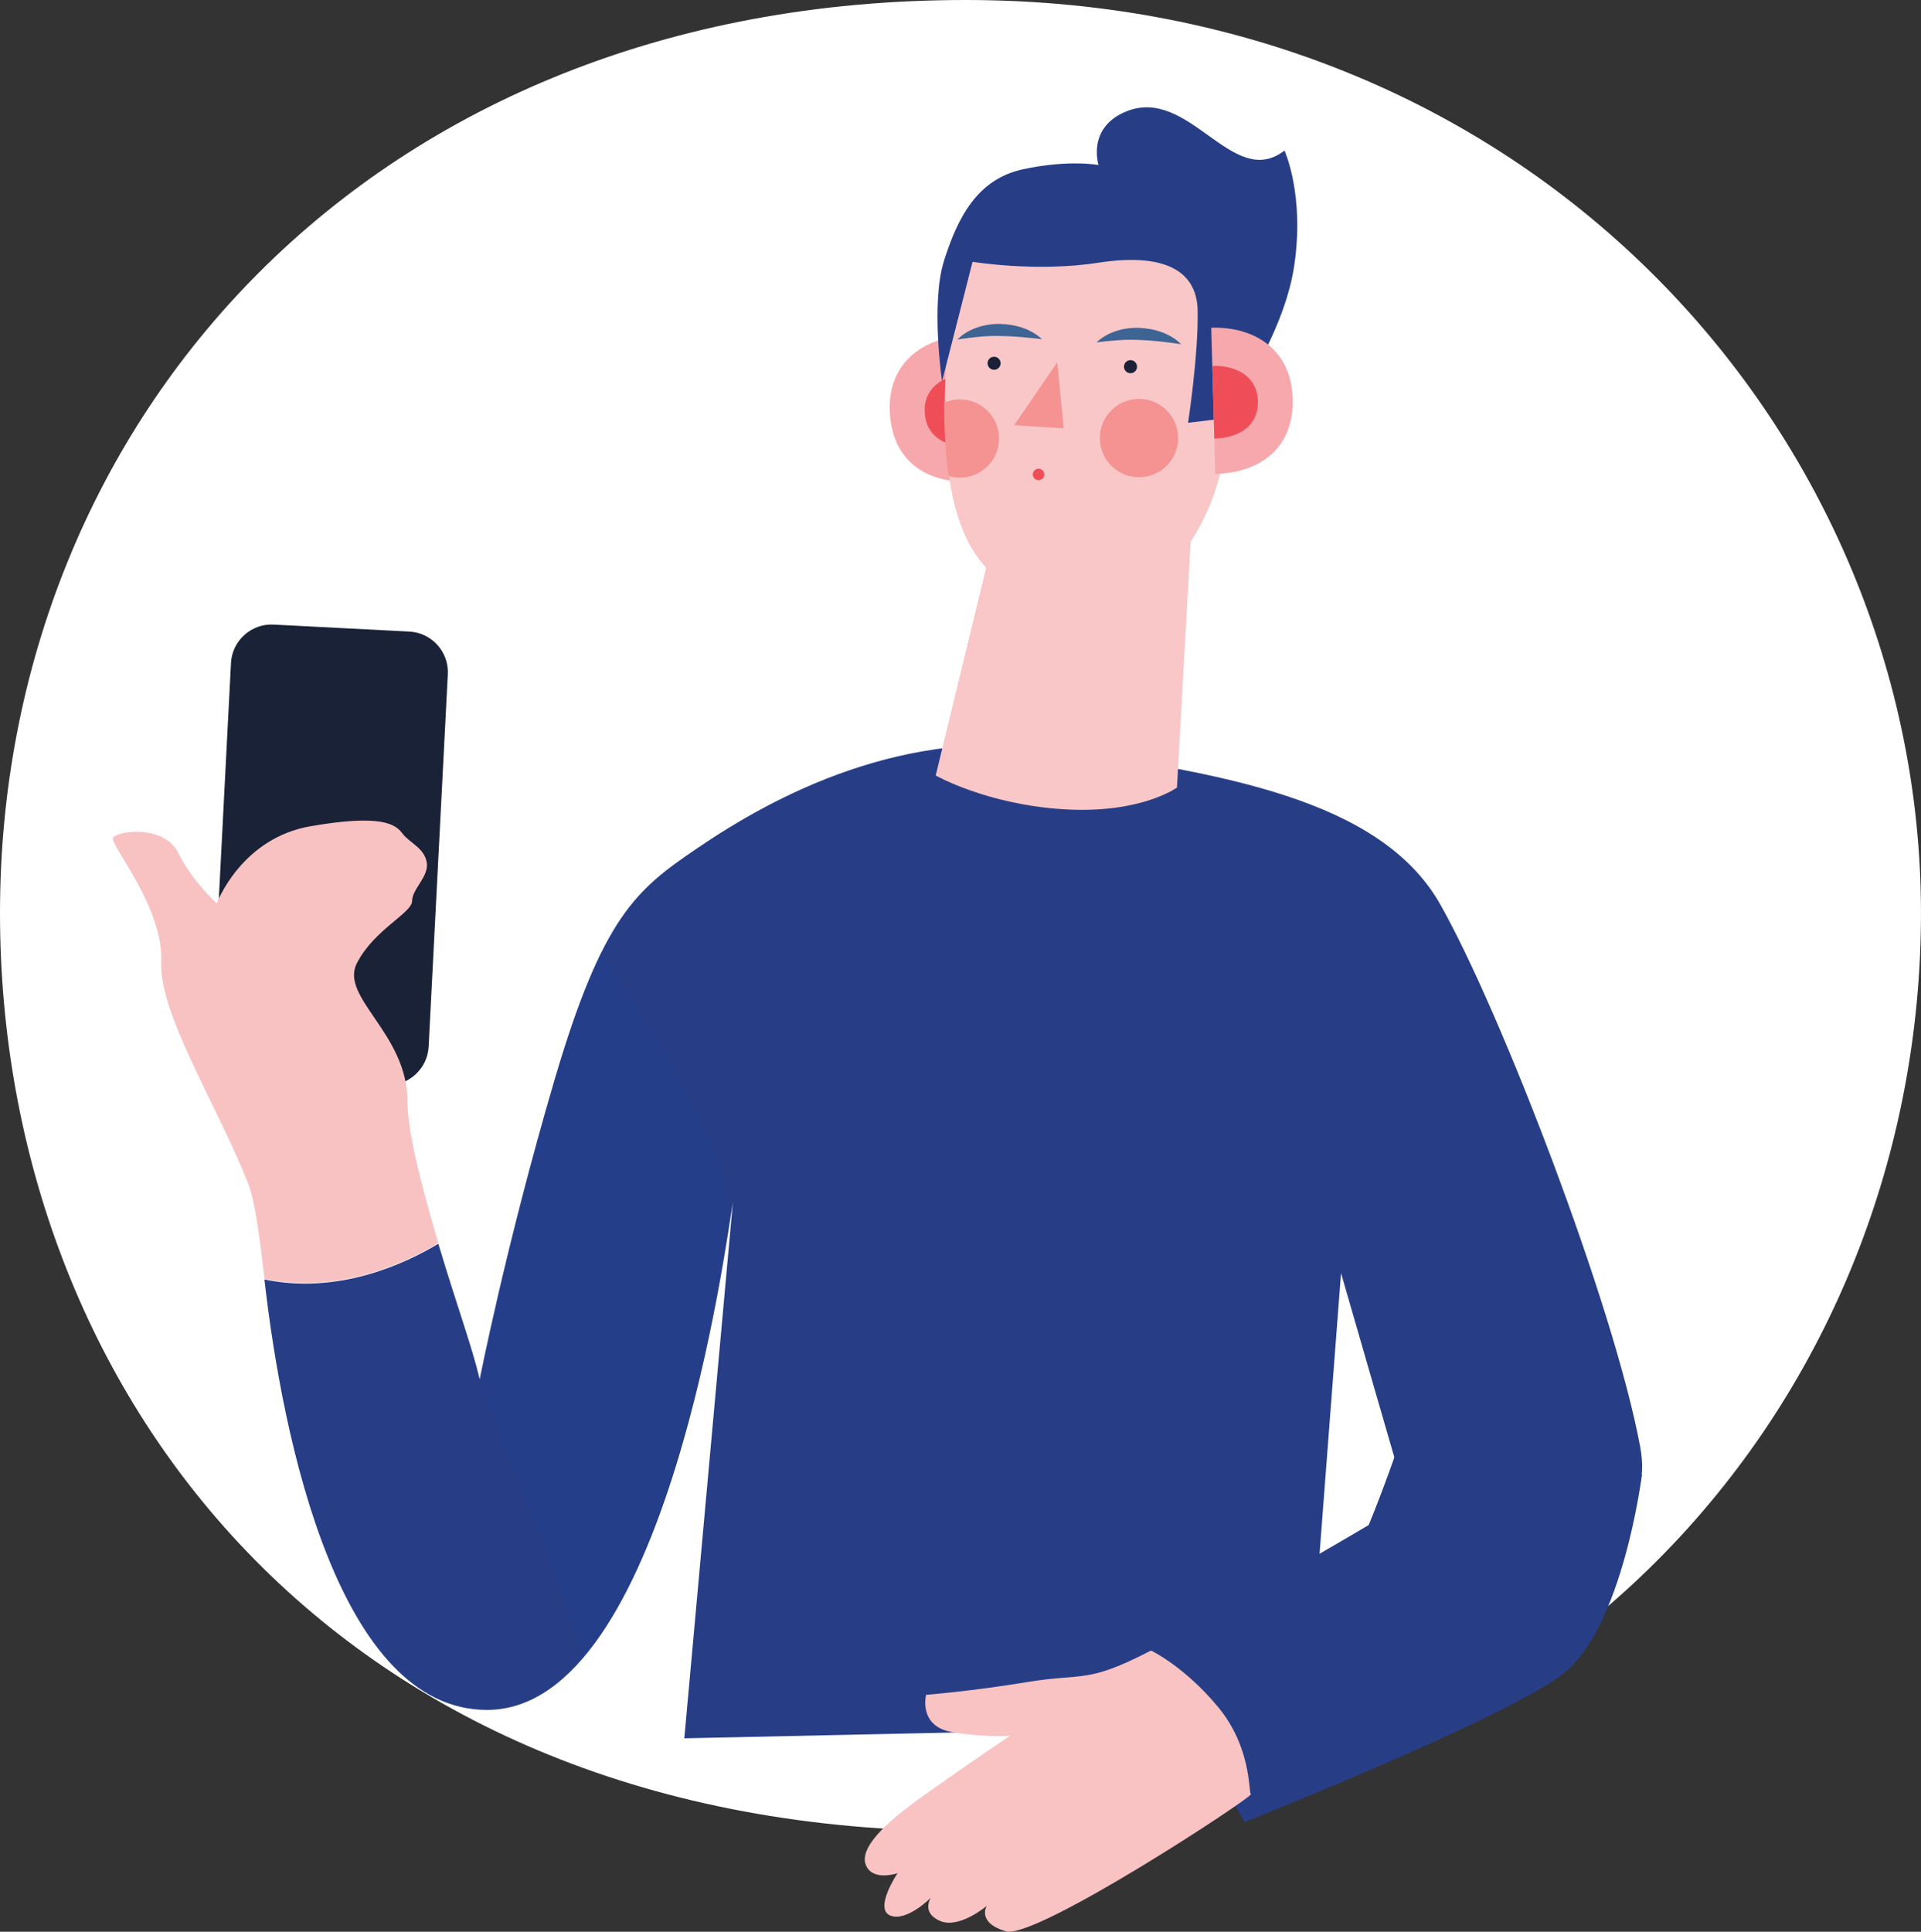
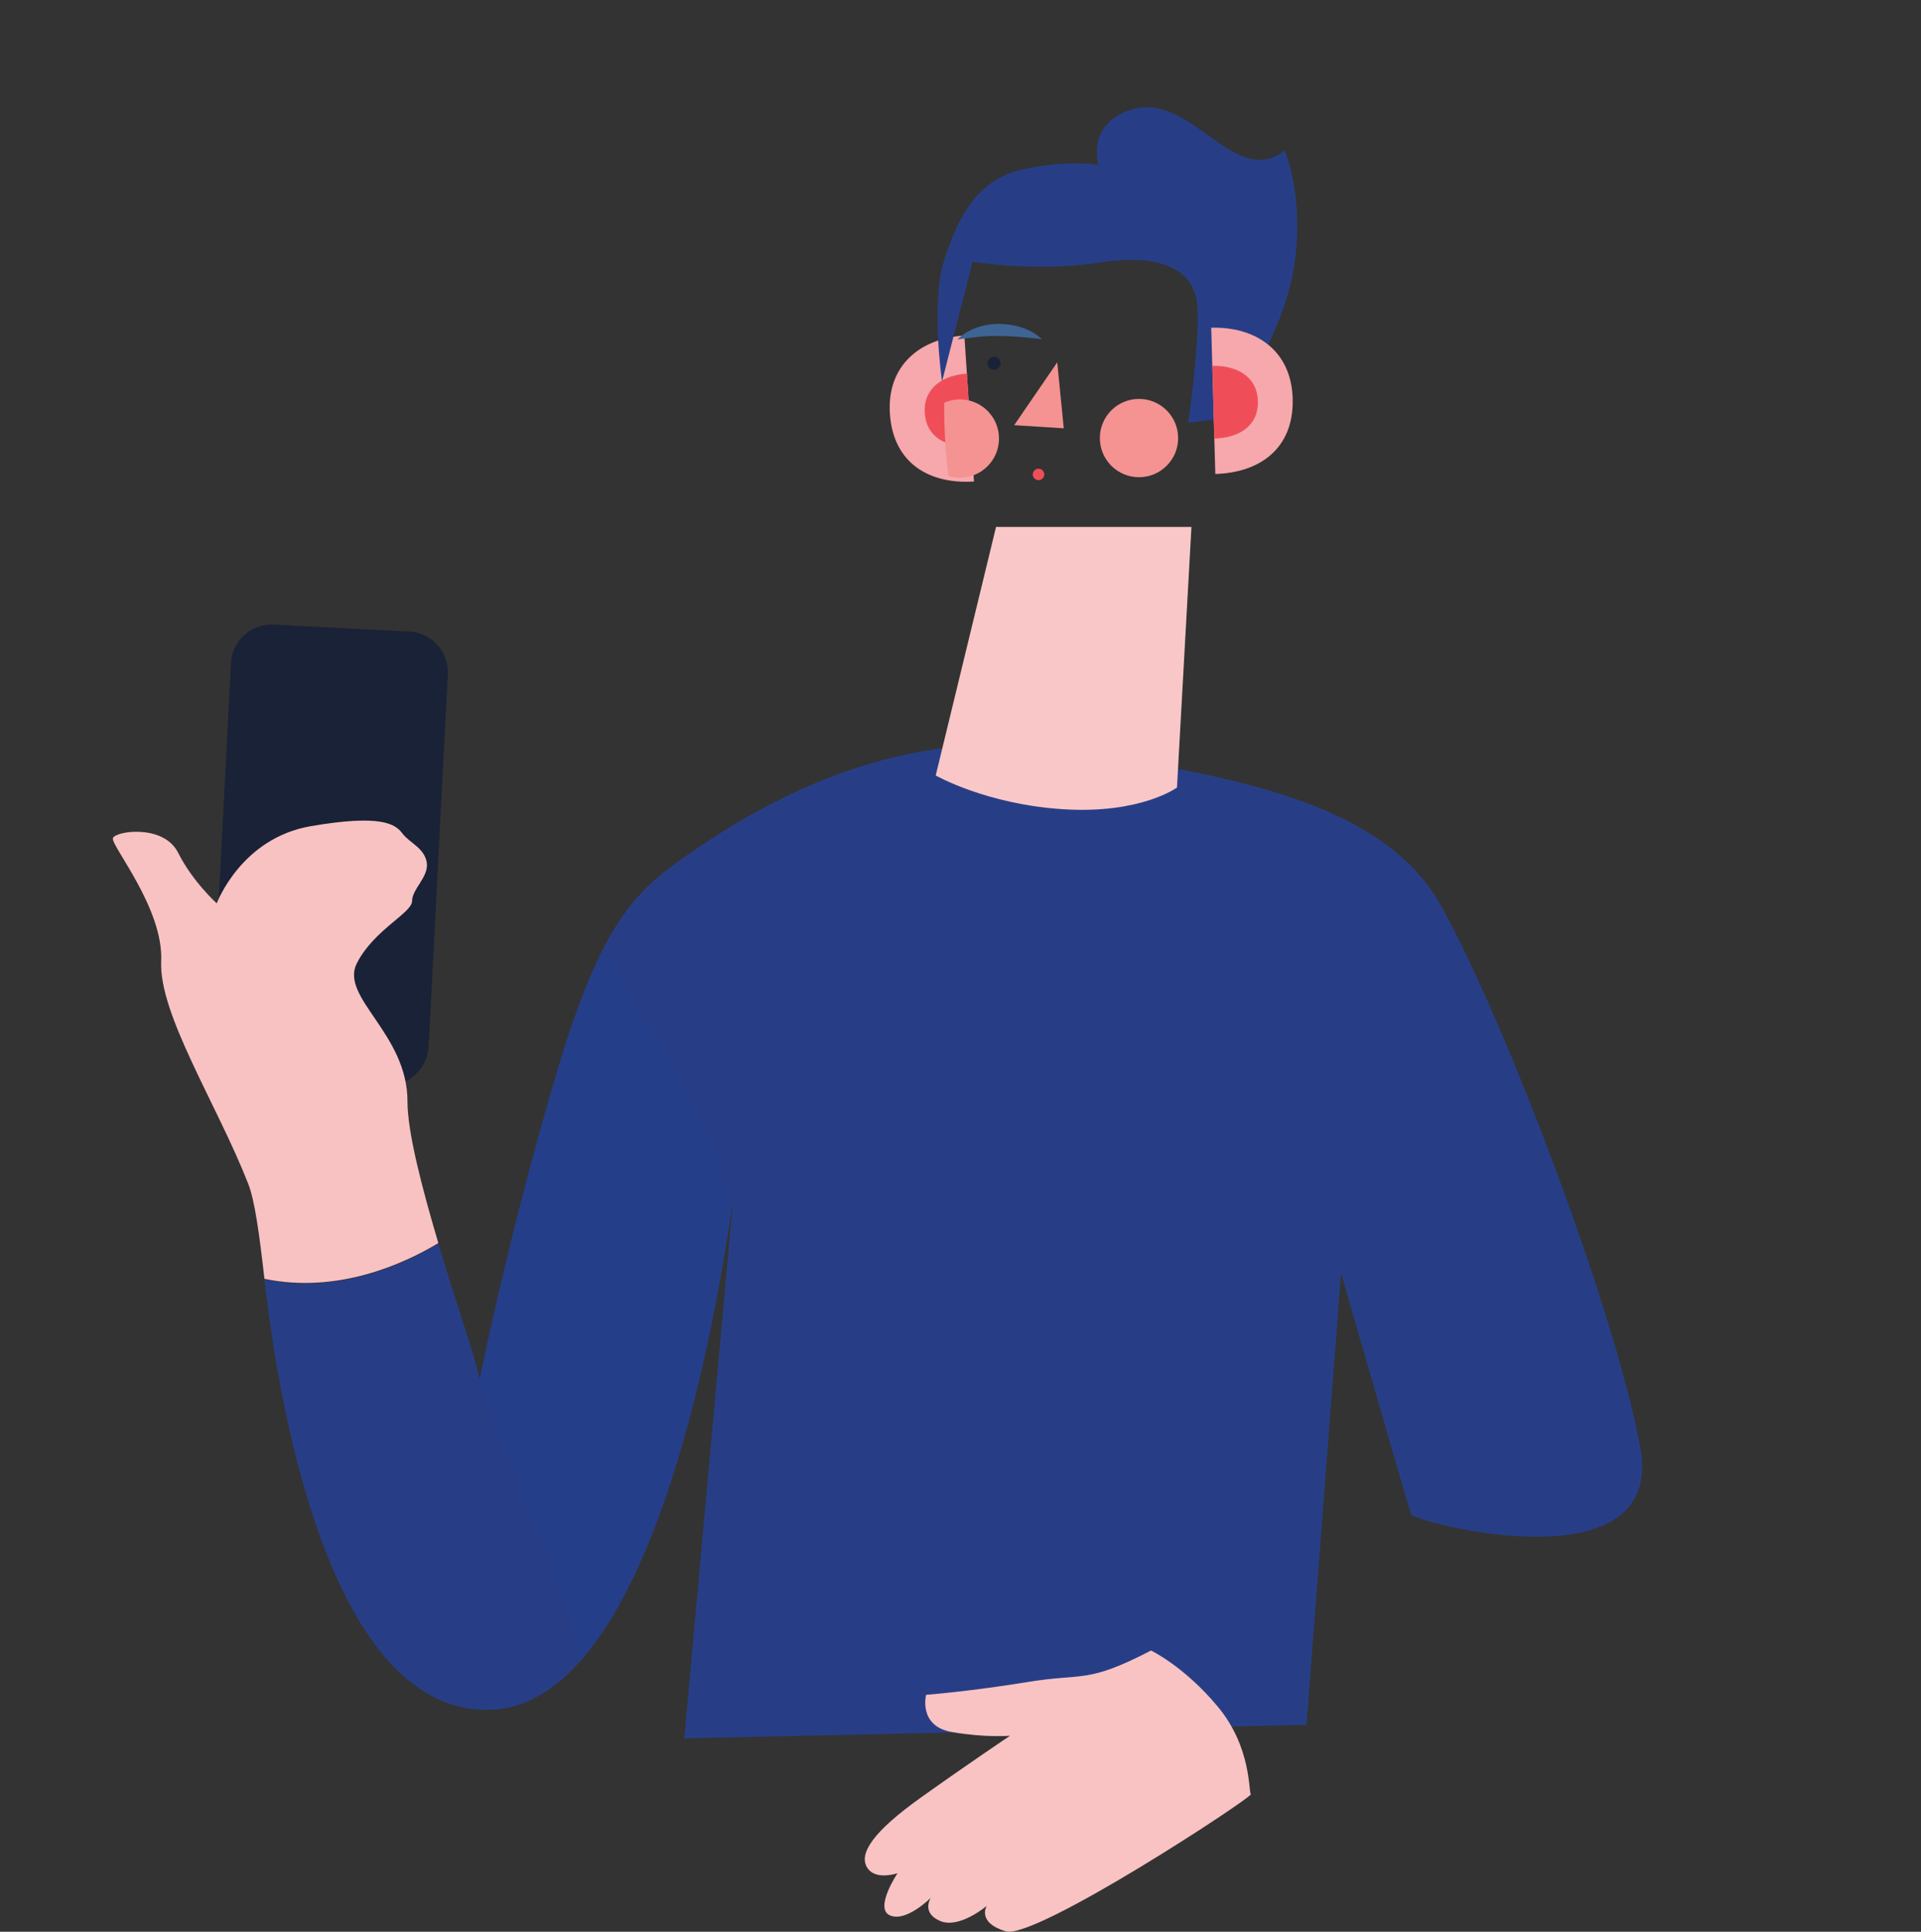
<svg xmlns="http://www.w3.org/2000/svg" xmlns:xlink="http://www.w3.org/1999/xlink" version="1.1" id="Layer_1" x="0px" y="0px" width="183px" height="184px" viewBox="0 0 183 184" style="enable-background:new 0 0 183 184;" xml:space="preserve">
  <rect x="0" y="0" width="183" height="184" fill="#333333" stroke="none" />
  <g>
    <g>
      <defs>
        <rect id="SVGID_1_" width="183" height="174.417" />
      </defs>
      <clipPath id="SVGID_00000172408261856941143080000017938798658942833537_">
        <use xlink:href="#SVGID_1_" style="overflow:visible;" />
      </clipPath>
-       <path style="clip-path:url(#SVGID_00000172408261856941143080000017938798658942833537_);fill:#FFFFFF;" d="M0,86.965    c0,45.633,32.082,87.452,91.98,87.452c56.553,0,91.018-41.819,91.018-87.452C182.998,41.827,146.406,0,91.98,0    C35.188,0,0,40.175,0,86.965" />
    </g>
    <g>
      <linearGradient id="SVGID_00000155845842506670752280000014637031177546126243_" gradientUnits="userSpaceOnUse" x1="25.191" y1="118.256" x2="156.434" y2="118.256">
        <stop offset="0.376" style="stop-color:#273E87" />
        <stop offset="0.521" style="stop-color:#273E87" />
      </linearGradient>
      <path style="fill:url(#SVGID_00000155845842506670752280000014637031177546126243_);" d="M134.425,144.246    c-0.239-0.68-6.674-22.983-6.674-22.983l-3.291,43.032l-59.27,1.282l4.625-51.044c-0.552,3.034-6.27,48.339-23.424,48.339    c-13.974,0-19.416-25.263-21.2-41.002c6.987,1.453,13.293-1.434,16.566-3.402c1.894,6.307,3.208,9.791,3.944,12.917    c0,0,2.528-12.88,7.125-28.509c4.597-15.629,7.814-18.148,13.569-22.064c7.299-4.965,19.747-11.712,34.695-9.414    c14.948,2.298,30.338,4.597,36.093,14.709c5.737,10.113,16.548,38.152,19.067,51.703    C158.769,151.38,134.646,144.945,134.425,144.246z" />
      <path style="opacity:0.17;fill:#223F99;" d="M69.221,118.241c0.064-0.95,0.118-1.885,0.153-2.776    c0.217-5.636-7.535-18.01-12.093-24.775c-1.428,2.873-2.858,6.696-4.455,12.125c-4.597,15.629-7.125,28.509-7.125,28.509    c3.734,10.809,8.298,19.985,9.736,26.635C63.775,148.347,67.792,127.041,69.221,118.241z" />
      <path style="fill:#192237;" d="M36.775,103.358l-12.941-0.667c-2.122-0.109-3.769-1.935-3.659-4.057l1.829-35.483    c0.109-2.122,1.935-3.769,4.057-3.659l12.941,0.667c2.122,0.109,3.768,1.935,3.659,4.057l-1.829,35.483    C40.722,101.82,38.897,103.467,36.775,103.358z" />
      <g>
        <path style="fill:#F6A8AC;" d="M92.784,45.863c-4.171,0.274-7.694-1.671-8.009-6.456c-0.305-4.636,2.923-7.176,7.094-7.45     L92.784,45.863z" />
        <path style="fill:#EF4E58;" d="M92.562,42.499c-2.341,0.154-4.31-0.798-4.467-3.176c-0.152-2.303,1.671-3.58,4.012-3.734     L92.562,42.499z" />
      </g>
-       <path style="fill:#F9C7C7;" d="M117.046,38.561c0.039,10.488-5.983,19.057-13.45,19.041c-11.572-0.024-13.552-8.452-13.591-18.941    s2.71-20.177,12.479-20.194C113.519,18.448,117.007,28.073,117.046,38.561z" />
      <path style="fill:#F9C7C7;" d="M94.885,50.192l-5.746,23.673c0,0,4.826,2.758,12.181,3.218c7.355,0.46,10.802-2.068,10.802-2.068    l1.379-24.822H94.885z" />
      <path style="fill:#F49392;" d="M112.233,41.743c-0.009,2.06-1.686,3.722-3.746,3.713c-2.059-0.009-3.722-1.686-3.712-3.746    c0.009-2.06,1.686-3.722,3.746-3.713C110.58,38.007,112.242,39.684,112.233,41.743z" />
      <path style="fill:#F49392;" d="M91.455,38.043c-0.536-0.003-1.044,0.113-1.506,0.315c0,0.102-0.004,0.202-0.004,0.303    c0.009,2.352,0.125,4.59,0.416,6.663c0.338,0.103,0.689,0.175,1.061,0.177c2.059,0.009,3.737-1.653,3.746-3.713    C95.177,39.729,93.515,38.052,91.455,38.043z" />
      <path style="fill:#192237;" d="M95.321,34.604c-0.002,0.343-0.281,0.62-0.624,0.618c-0.343-0.002-0.62-0.281-0.618-0.624    c0.002-0.343,0.281-0.62,0.624-0.618C95.045,33.982,95.322,34.261,95.321,34.604z" />
      <path style="fill:#3E6494;" d="M91.201,32.335c1.046-1.032,2.568-1.493,4.027-1.482c1.455,0.031,2.952,0.443,4.032,1.455    c-1.435-0.167-2.728-0.298-4.041-0.305C93.901,31.972,92.643,32.129,91.201,32.335z" />
-       <path style="fill:#192237;" d="M108.31,35.021c-0.051,0.339-0.368,0.573-0.707,0.521c-0.339-0.051-0.573-0.367-0.521-0.707    c0.051-0.339,0.367-0.572,0.706-0.521C108.128,34.365,108.361,34.682,108.31,35.021z" />
-       <path style="fill:#3E6494;" d="M104.462,32.608c1.071-1.006,2.604-1.428,4.063-1.38c1.453,0.067,2.939,0.518,3.993,1.557    c-1.43-0.204-2.719-0.367-4.032-0.407C107.17,32.313,105.908,32.438,104.462,32.608z" />
      <polygon style="fill:#F49392;" points="100.716,34.513 96.616,40.497 101.337,40.799   " />
      <linearGradient id="SVGID_00000182509602850863665320000002827130394567908787_" gradientUnits="userSpaceOnUse" x1="89.309" y1="25.246" x2="123.583" y2="25.246">
        <stop offset="0.376" style="stop-color:#273E87" />
        <stop offset="0.521" style="stop-color:#273E87" />
      </linearGradient>
      <path style="fill:url(#SVGID_00000182509602850863665320000002827130394567908787_);" d="M89.743,36.328    c0,0-1.093-7.455,0.192-11.508c1.285-4.053,3.134-7.74,7.49-8.691c4.356-0.951,7.226-0.414,7.226-0.414s-1.144-3.546,2.617-5.092    c6.045-2.485,10.148,7.554,15.096,3.715c0,0,1.963,4.274,0.905,11.118c-1.058,6.843-6.605,14.392-6.605,14.392l-3.484,0.423    c0,0,0.995-6.494,0.91-10.71c-0.081-4.018-3.558-5.454-9.477-4.534c-5.919,0.92-11.963-0.091-11.963-0.091L89.743,36.328z" />
      <g>
        <path style="fill:#F6A8AC;" d="M115.774,45.146c4.178-0.117,7.504-2.383,7.37-7.177c-0.13-4.644-3.582-6.871-7.759-6.754     L115.774,45.146z" />
        <path style="fill:#EF4E58;" d="M115.68,41.775c2.345-0.066,4.217-1.198,4.15-3.58c-0.065-2.308-1.998-3.408-4.344-3.343     L115.68,41.775z" />
      </g>
      <path style="fill:#F9C2C2;" d="M41.757,118.407c-3.273,1.967-9.579,4.854-16.566,3.402c-0.478-4.211-0.919-7.502-1.563-9.101    c-2.979-7.575-8.495-16.088-8.274-21.145c0.239-5.056-4.817-11.032-4.597-11.731c0.239-0.68,4.836-1.361,6.215,1.397    c1.379,2.758,3.677,4.817,3.677,4.817s2.298-6.215,8.973-7.355c6.656-1.14,8.035-0.221,8.715,0.699    c0.699,0.919,2.078,1.361,2.317,2.758c0.221,1.361-1.397,2.519-1.397,3.677c0,1.14-3.677,2.758-5.277,5.957    c-1.6,3.236,4.836,6.674,4.836,13.11C38.815,107.834,40.176,113.056,41.757,118.407z" />
      <linearGradient id="SVGID_00000017514690207152524150000013539269802489836434_" gradientUnits="userSpaceOnUse" x1="233.687" y1="885.453" x2="269.505" y2="885.453" gradientTransform="matrix(0.856 0.517 -0.517 0.856 374.162 -734.328)">
        <stop offset="0.376" style="stop-color:#273E87" />
        <stop offset="0.521" style="stop-color:#273E87" />
      </linearGradient>
-       <path style="fill:url(#SVGID_00000017514690207152524150000013539269802489836434_);" d="M135.365,130.276    c-1.488,6.618-4.98,14.986-4.98,14.986s-13.992,8.281-21.148,11.837l9.322,16.453c0,0,24.343-9.649,30.188-13.997    c5.844-4.348,7.667-19.085,7.667-19.085L135.365,130.276z" />
      <path style="fill:#F9C3C3;" d="M109.653,157.215c-6.186,3.2-6.391,2.115-11.759,2.998c-5.369,0.884-9.673,1.221-9.673,1.221    s-0.774,3,2.487,3.552c3.261,0.552,5.514,0.343,5.514,0.343s-3.954,2.649-8.49,5.884c-4.536,3.235-5.917,5.312-5.148,6.637    c0.769,1.325,2.919,0.573,2.919,0.573s-2.262,3.368-0.71,4.026c1.551,0.659,3.877-1.683,3.877-1.683s-0.941,1.432,0.893,2.21    c1.834,0.778,4.441-1.444,4.441-1.444s-1,1.573,1.799,2.428c2.8,0.855,23.575-12.797,23.353-13.058    c-0.222-0.261,0.065-4.467-3.127-8.319C112.837,158.733,109.653,157.215,109.653,157.215z" />
      <circle style="fill:#EF4E58;" cx="98.934" cy="45.191" r="0.546" />
    </g>
  </g>
  <g>
</g>
  <g>
</g>
  <g>
</g>
  <g>
</g>
  <g>
</g>
  <g>
</g>
  <g>
</g>
  <g>
</g>
  <g>
</g>
  <g>
</g>
  <g>
</g>
  <g>
</g>
  <g>
</g>
  <g>
</g>
  <g>
</g>
</svg>